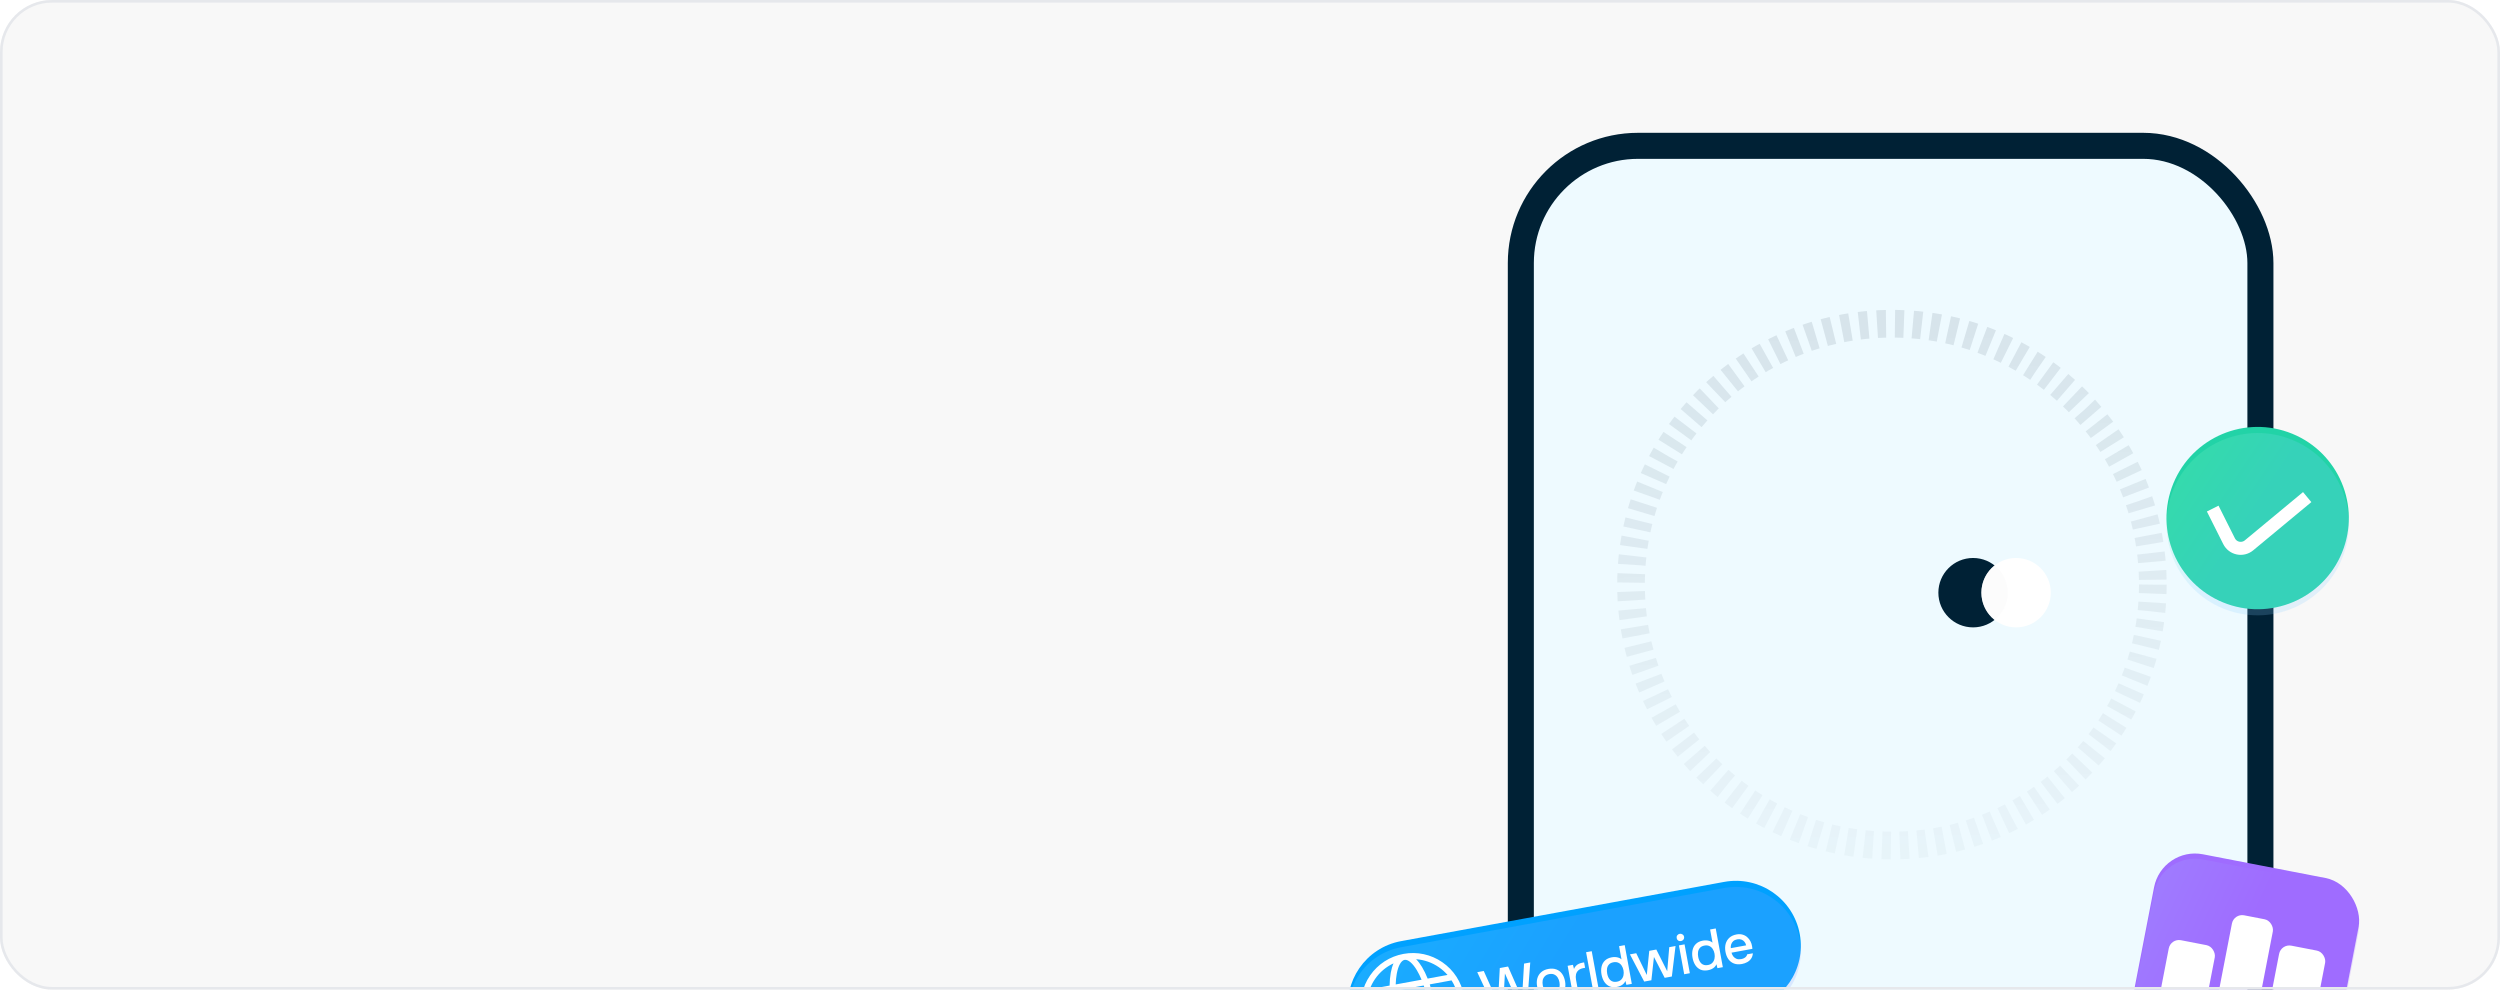
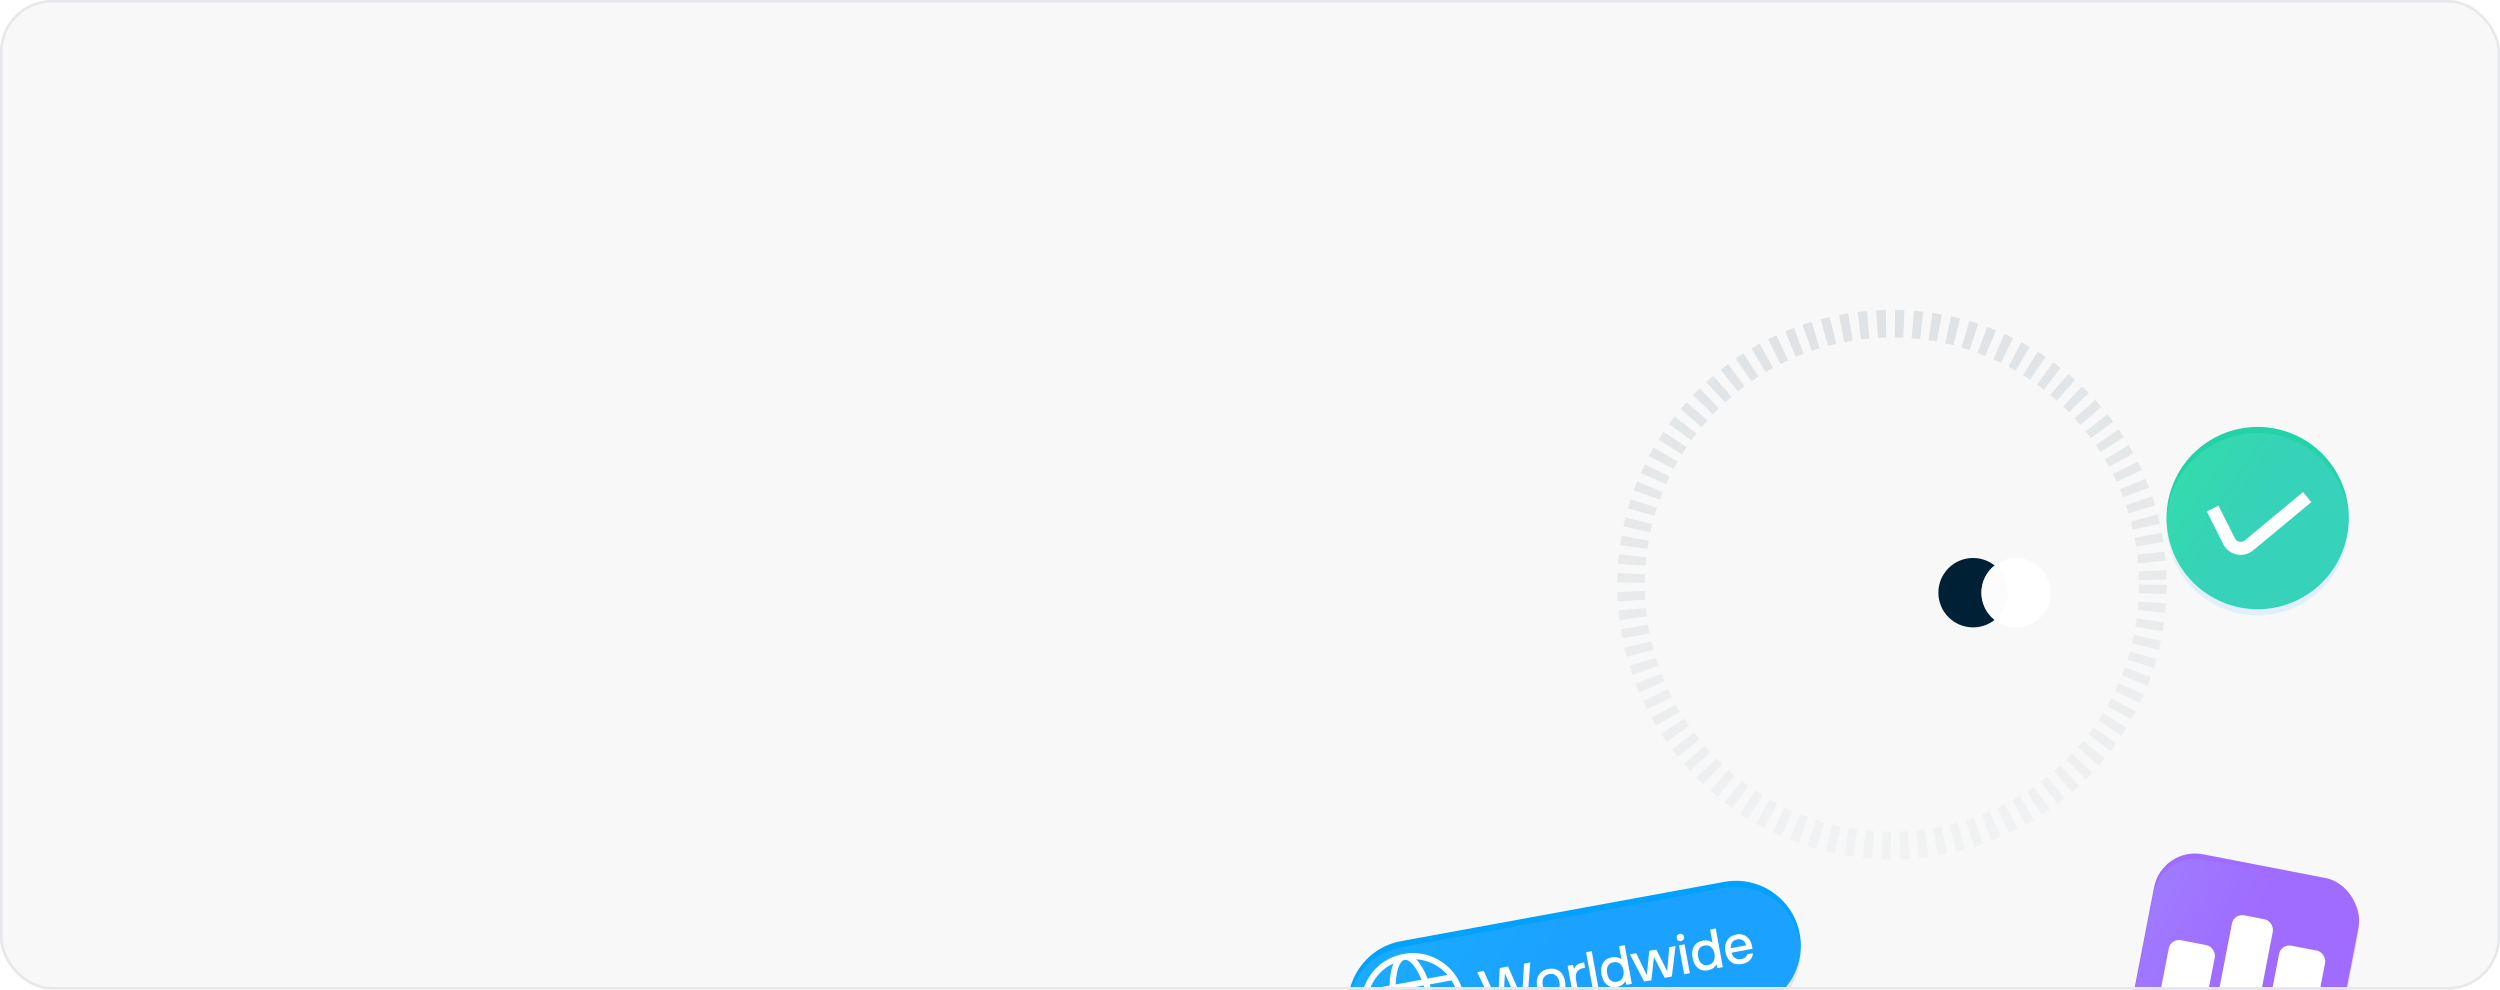
<svg xmlns="http://www.w3.org/2000/svg" width="960" height="380" viewBox="0 0 960 380" fill="none">
  <g clip-path="url(#clip0_0_4)">
    <rect width="960" height="380" rx="20" fill="#F8F8F8" />
-     <rect x="584" y="56" width="284" height="610" rx="45" fill="#EEFAFF" stroke="#002135" stroke-width="10" />
    <circle cx="726.5" cy="224.5" r="100.188" stroke="url(#paint0_linear_0_4)" stroke-opacity="0.1" stroke-width="10.625" stroke-dasharray="3.43 3.43" />
    <ellipse data-figma-bg-blur-radius="35.7143" cx="757.657" cy="227.59" rx="13.326" ry="13.326" fill="#002135" />
    <path data-figma-bg-blur-radius="35.7143" d="M787.507 227.59C787.507 234.95 781.541 240.917 774.181 240.917C766.821 240.917 760.855 234.95 760.855 227.59C760.855 220.23 766.821 214.264 774.181 214.264C781.541 214.264 787.507 220.23 787.507 227.59Z" fill="white" />
    <path data-figma-bg-blur-radius="35.7143" d="M765.919 217.134C762.835 219.575 760.855 223.352 760.855 227.591C760.855 231.83 762.835 235.607 765.919 238.047C769.004 235.607 770.983 231.83 770.983 227.591C770.983 223.352 769.004 219.575 765.919 217.134Z" fill="#FAFAFA" fill-opacity="0.6" />
    <g filter="url(#filter3_dddd_0_4)">
      <circle cx="866.942" cy="139.941" r="35" transform="rotate(19.409 866.942 139.941)" fill="#22D3A7" />
      <g filter="url(#filter4_i_0_4)" data-figma-bg-blur-radius="14.0637">
        <circle cx="866.942" cy="139.941" r="35" transform="rotate(19.409 866.942 139.941)" fill="url(#paint1_linear_0_4)" fill-opacity="0.2" />
      </g>
      <path d="M849.68 136.292L855.958 148.807C857.4 151.682 861.143 152.467 863.619 150.413L885.959 131.884" stroke="white" stroke-width="5" stroke-miterlimit="3.864" />
    </g>
    <g filter="url(#filter5_dddd_0_4)">
      <path d="M662.086 279.649C675.634 277.165 688.63 286.135 691.113 299.683C693.597 313.231 684.627 326.227 671.079 328.71L547.726 351.323L547.724 351.311C547.492 351.36 547.26 351.408 547.025 351.451C533.478 353.935 520.482 344.965 517.998 331.417C515.514 317.869 524.484 304.873 538.032 302.39C538.266 302.347 538.5 302.307 538.734 302.271L538.732 302.261L662.086 279.649Z" fill="#00A1FF" />
      <g filter="url(#filter6_i_0_4)" data-figma-bg-blur-radius="14.0637">
        <path d="M662.086 279.649C675.634 277.166 688.63 286.135 691.114 299.683C693.597 313.231 684.628 326.227 671.08 328.71L547.726 351.323L547.724 351.311C547.492 351.361 547.26 351.408 547.026 351.451C533.478 353.935 520.482 344.965 517.998 331.417C515.515 317.87 524.484 304.873 538.032 302.39C538.266 302.347 538.5 302.307 538.734 302.271L538.732 302.262L662.086 279.649Z" fill="url(#paint2_linear_0_4)" fill-opacity="0.2" />
      </g>
      <path d="M553.861 310.5C549.475 307.473 544.172 306.335 538.93 307.296C533.689 308.257 529.134 311.201 526.107 315.587C523.08 319.973 521.942 325.276 522.903 330.518C523.864 335.76 526.809 340.313 531.195 343.341C535.581 346.368 540.883 347.506 546.125 346.545C551.367 345.584 555.921 342.639 558.948 338.253C561.975 333.867 563.113 328.565 562.152 323.323C561.191 318.081 558.247 313.527 553.861 310.5ZM552.535 312.421C553.775 313.277 554.883 314.271 555.847 315.379L548.218 316.778C547.571 315.143 546.847 313.65 546.064 312.349C545.334 311.138 544.572 310.133 543.792 309.342C546.9 309.56 549.904 310.605 552.535 312.421ZM548.354 325.852C548.762 328.079 549.007 330.268 549.088 332.334L538.314 334.309C537.657 332.349 537.11 330.215 536.702 327.988C536.287 325.722 536.04 323.495 535.963 321.397L546.706 319.428C547.379 321.417 547.938 323.586 548.354 325.852ZM539.351 309.592C540.663 309.351 542.425 310.832 544.064 313.554C544.716 314.635 545.324 315.864 545.877 317.207L535.951 319.026C535.992 317.574 536.124 316.21 536.35 314.968C536.917 311.842 538.039 309.832 539.351 309.592ZM528.028 316.913C529.844 314.282 532.282 312.24 535.11 310.934C534.662 311.95 534.306 313.16 534.053 314.551C533.782 316.045 533.635 317.698 533.609 319.456L525.981 320.854C526.489 319.476 527.173 318.153 528.028 316.913ZM525.199 330.097C524.784 327.83 524.814 325.55 525.266 323.358L533.646 321.822C533.74 323.936 533.993 326.157 534.406 328.409C534.812 330.622 535.351 332.754 535.998 334.734L527.59 336.276C526.423 334.412 525.608 332.325 525.199 330.097ZM532.521 341.419C531.246 340.539 530.11 339.513 529.127 338.367L536.797 336.961C537.454 338.635 538.192 340.163 538.992 341.491C539.721 342.702 540.484 343.707 541.263 344.498C538.156 344.28 535.152 343.235 532.521 341.419ZM545.704 344.249C544.393 344.489 542.631 343.008 540.991 340.287C540.324 339.178 539.702 337.914 539.137 336.532L549.107 334.704C549.07 336.197 548.937 337.599 548.706 338.873C548.138 341.999 547.016 344.008 545.704 344.249ZM557.027 336.927C555.211 339.558 552.773 341.601 549.945 342.907C550.393 341.891 550.75 340.68 551.002 339.29C551.279 337.764 551.427 336.074 551.448 334.275L559.117 332.869C558.605 334.289 557.907 335.652 557.027 336.927ZM551.405 331.91C551.307 329.829 551.055 327.644 550.649 325.431C550.237 323.18 549.686 321.012 549.024 319.003L557.404 317.467C558.604 319.355 559.441 321.476 559.856 323.744C560.265 325.972 560.243 328.212 559.813 330.369L551.405 331.91Z" fill="white" />
      <path d="M573.896 328.464L567.26 314.315L569.762 313.856L575.206 326.007L575.922 312.727L579.097 312.145L584.457 324.311L585.237 311.02L587.613 310.584L586.448 326.163L583.21 326.756L577.889 314.801L577.155 327.866L573.896 328.464ZM596.653 324.422C595.504 324.633 594.487 324.58 593.603 324.264C592.717 323.934 591.985 323.38 591.408 322.602C590.844 321.822 590.46 320.871 590.254 319.749C590.046 318.614 590.075 317.587 590.342 316.669C590.606 315.737 591.093 314.959 591.805 314.336C592.514 313.699 593.443 313.275 594.593 313.064C595.742 312.854 596.761 312.92 597.65 313.264C598.537 313.595 599.261 314.15 599.825 314.93C600.388 315.711 600.774 316.669 600.982 317.804C601.185 318.912 601.154 319.932 600.89 320.864C600.641 321.793 600.16 322.57 599.448 323.193C598.748 323.799 597.816 324.209 596.653 324.422ZM596.298 322.488C597.055 322.349 597.634 322.069 598.035 321.648C598.45 321.224 598.718 320.711 598.84 320.11C598.959 319.494 598.956 318.849 598.833 318.177C598.71 317.504 598.485 316.908 598.158 316.388C597.83 315.868 597.398 315.484 596.86 315.235C596.333 314.969 595.691 314.906 594.934 315.045C594.191 315.181 593.613 315.468 593.201 315.906C592.786 316.329 592.518 316.842 592.396 317.444C592.289 318.043 592.297 318.679 592.42 319.352C592.546 320.039 592.766 320.644 593.079 321.166C593.406 321.685 593.838 322.07 594.377 322.319C594.915 322.568 595.555 322.624 596.298 322.488ZM604.004 322.944L601.972 311.864L604.012 311.49L604.41 313.068C604.611 312.583 604.87 312.18 605.188 311.861C605.507 311.542 605.873 311.286 606.287 311.094C606.701 310.903 607.146 310.763 607.623 310.676C607.749 310.653 607.868 310.631 607.98 310.61C608.092 310.59 608.197 310.57 608.295 310.552L608.677 312.634L608.004 312.757C607.205 312.904 606.569 313.187 606.095 313.607C605.636 314.025 605.333 314.544 605.186 315.165C605.053 315.783 605.054 316.464 605.19 317.207L606.169 322.547L604.004 322.944ZM611.781 321.519L609.056 306.653L611.222 306.256L613.947 321.122L611.781 321.519ZM620.918 319.974C619.811 320.177 618.848 320.1 618.029 319.743C617.222 319.37 616.557 318.789 616.036 318C615.529 317.21 615.178 316.281 614.982 315.216C614.785 314.137 614.789 313.136 614.997 312.214C615.202 311.278 615.631 310.497 616.284 309.87C616.935 309.229 617.828 308.805 618.963 308.597C619.384 308.52 619.813 308.492 620.252 308.513C620.704 308.531 621.132 308.612 621.535 308.756C621.949 308.883 622.321 309.09 622.649 309.377L621.724 304.331L623.889 303.934L626.614 318.8L624.533 319.181L624.171 317.683C623.988 318.107 623.731 318.481 623.398 318.802C623.078 319.107 622.703 319.357 622.275 319.552C621.847 319.746 621.395 319.887 620.918 319.974ZM620.921 317.974C621.636 317.843 622.193 317.56 622.591 317.125C623.003 316.687 623.276 316.159 623.409 315.54C623.542 314.922 623.547 314.276 623.423 313.604C623.297 312.917 623.065 312.322 622.727 311.819C622.4 311.299 621.968 310.922 621.433 310.687C620.908 310.435 620.282 310.376 619.553 310.51C618.796 310.649 618.225 310.934 617.841 311.367C617.454 311.786 617.208 312.302 617.103 312.915C617.012 313.526 617.03 314.174 617.156 314.861C617.248 315.366 617.392 315.832 617.586 316.26C617.778 316.674 618.025 317.035 618.328 317.341C618.642 317.631 619.013 317.839 619.441 317.963C619.867 318.073 620.36 318.077 620.921 317.974ZM631.373 317.927L625.894 307.479L628.312 307.035L632.366 315.398L633.316 306.118L636.028 305.621L640.208 313.96L640.99 304.711L643.408 304.268L641.991 315.981L639.237 316.486L635.118 308.482L634.128 317.422L631.373 317.927ZM646.734 315.111L644.703 304.03L646.869 303.633L648.9 314.714L646.734 315.111ZM645.506 302.362C645.085 302.439 644.719 302.376 644.406 302.172C644.105 301.952 643.917 301.639 643.843 301.233C643.768 300.826 643.841 300.472 644.061 300.171C644.278 299.856 644.59 299.661 644.997 299.587C645.375 299.517 645.729 299.59 646.058 299.805C646.399 300.003 646.607 300.306 646.681 300.712C646.756 301.119 646.677 301.481 646.446 301.799C646.226 302.1 645.912 302.288 645.506 302.362ZM655.872 313.567C654.764 313.77 653.801 313.693 652.982 313.336C652.175 312.962 651.511 312.381 650.99 311.593C650.482 310.802 650.131 309.874 649.936 308.809C649.738 307.729 649.743 306.729 649.951 305.807C650.156 304.871 650.585 304.09 651.238 303.463C651.888 302.822 652.781 302.398 653.917 302.189C654.337 302.112 654.767 302.084 655.205 302.105C655.658 302.124 656.085 302.205 656.488 302.348C656.903 302.475 657.274 302.682 657.602 302.97L656.677 297.924L658.843 297.527L661.568 312.392L659.486 312.774L659.125 311.275C658.942 311.7 658.684 312.073 658.352 312.395C658.031 312.7 657.657 312.95 657.229 313.144C656.801 313.338 656.348 313.479 655.872 313.567ZM655.875 311.567C656.59 311.436 657.146 311.153 657.544 310.717C657.957 310.279 658.229 309.751 658.362 309.133C658.495 308.515 658.5 307.869 658.377 307.196C658.251 306.509 658.019 305.914 657.68 305.411C657.353 304.892 656.922 304.514 656.386 304.279C655.862 304.028 655.235 303.969 654.506 304.102C653.749 304.241 653.179 304.527 652.794 304.96C652.408 305.378 652.162 305.894 652.057 306.507C651.966 307.118 651.983 307.767 652.109 308.454C652.202 308.958 652.345 309.425 652.54 309.853C652.731 310.267 652.979 310.627 653.281 310.934C653.595 311.224 653.966 311.431 654.395 311.555C654.821 311.666 655.314 311.669 655.875 311.567ZM668.915 311.176C667.751 311.389 666.734 311.329 665.861 310.997C664.989 310.664 664.272 310.114 663.712 309.348C663.162 308.565 662.786 307.619 662.583 306.512C662.378 305.391 662.4 304.365 662.65 303.435C662.913 302.503 663.393 301.72 664.088 301.085C664.797 300.448 665.712 300.027 666.834 299.822C667.689 299.665 668.461 299.69 669.151 299.897C669.838 300.089 670.434 300.415 670.938 300.873C671.456 301.328 671.874 301.868 672.191 302.491C672.505 303.099 672.713 303.757 672.813 304.463C672.842 304.617 672.862 304.765 672.873 304.908C672.885 305.051 672.898 305.201 672.912 305.357L664.901 306.826C665.046 307.379 665.28 307.865 665.603 308.284C665.94 308.7 666.359 309.007 666.859 309.205C667.356 309.39 667.934 309.421 668.593 309.3C668.957 309.234 669.3 309.127 669.621 308.982C669.954 308.819 670.235 308.616 670.465 308.37C670.707 308.109 670.855 307.806 670.908 307.464L673.094 307.063C673.048 307.839 672.832 308.516 672.445 309.094C672.07 309.656 671.567 310.11 670.935 310.458C670.317 310.803 669.644 311.042 668.915 311.176ZM664.627 305.094L670.514 304.015C670.4 303.471 670.185 303.01 669.87 302.633C669.552 302.243 669.161 301.967 668.697 301.805C668.23 301.63 667.702 301.596 667.114 301.704C666.469 301.823 665.953 302.055 665.568 302.401C665.196 302.744 664.931 303.155 664.772 303.633C664.625 304.095 664.577 304.582 664.627 305.094Z" fill="white" />
    </g>
    <g filter="url(#filter7_dddd_0_4)">
      <rect x="830.204" y="266" width="80" height="80" rx="16" transform="rotate(10.956 830.204 266)" fill="#9F6CFF" />
      <g filter="url(#filter8_i_0_4)" data-figma-bg-blur-radius="14.0637">
        <rect x="830.204" y="266" width="80" height="80" rx="16" transform="rotate(10.956 830.204 266)" fill="url(#paint3_linear_0_4)" fill-opacity="0.2" />
      </g>
      <rect x="833.56" y="301.281" width="18" height="36" rx="4" transform="rotate(10.956 833.56 301.281)" fill="white" />
      <rect x="857.82" y="291.717" width="16" height="50" rx="4" transform="rotate(10.956 857.82 291.717)" fill="white" />
      <rect x="875.935" y="303.372" width="18" height="42" rx="4" transform="rotate(10.956 875.935 303.372)" fill="white" />
    </g>
  </g>
  <rect x="0.5" y="0.5" width="959" height="379" rx="19.5" stroke="#E6E8EC" />
  <defs>
    <clipPath id="bgblur_1_0_4_clip_path" transform="translate(-708.616 -178.55)">
      <ellipse cx="757.657" cy="227.59" rx="13.326" ry="13.326" />
    </clipPath>
    <clipPath id="bgblur_2_0_4_clip_path" transform="translate(-725.141 -178.55)">
      <path d="M787.507 227.59C787.507 234.95 781.541 240.917 774.181 240.917C766.821 240.917 760.855 234.95 760.855 227.59C760.855 220.23 766.821 214.264 774.181 214.264C781.541 214.264 787.507 220.23 787.507 227.59Z" />
    </clipPath>
    <clipPath id="bgblur_3_0_4_clip_path" transform="translate(-725.141 -181.42)">
      <path d="M765.919 217.134C762.835 219.575 760.855 223.352 760.855 227.591C760.855 231.83 762.835 235.607 765.919 238.047C769.004 235.607 770.983 231.83 770.983 227.591C770.983 223.352 769.004 219.575 765.919 217.134Z" />
    </clipPath>
    <filter id="filter3_dddd_0_4" x="818.932" y="102.932" width="96.019" height="116.019" filterUnits="userSpaceOnUse" color-interpolation-filters="sRGB">
      <feFlood flood-opacity="0" result="BackgroundImageFix" />
      <feColorMatrix in="SourceAlpha" type="matrix" values="0 0 0 0 0 0 0 0 0 0 0 0 0 0 0 0 0 0 127 0" result="hardAlpha" />
      <feOffset dy="2" />
      <feGaussianBlur stdDeviation="2" />
      <feColorMatrix type="matrix" values="0 0 0 0 0 0 0 0 0 0 0 0 0 0 0 0 0 0 0.05 0" />
      <feBlend mode="normal" in2="BackgroundImageFix" result="effect1_dropShadow_0_4" />
      <feColorMatrix in="SourceAlpha" type="matrix" values="0 0 0 0 0 0 0 0 0 0 0 0 0 0 0 0 0 0 127 0" result="hardAlpha" />
      <feOffset dy="8" />
      <feGaussianBlur stdDeviation="4" />
      <feColorMatrix type="matrix" values="0 0 0 0 0 0 0 0 0 0 0 0 0 0 0 0 0 0 0.04 0" />
      <feBlend mode="normal" in2="effect1_dropShadow_0_4" result="effect2_dropShadow_0_4" />
      <feColorMatrix in="SourceAlpha" type="matrix" values="0 0 0 0 0 0 0 0 0 0 0 0 0 0 0 0 0 0 127 0" result="hardAlpha" />
      <feOffset dy="18" />
      <feGaussianBlur stdDeviation="5.5" />
      <feColorMatrix type="matrix" values="0 0 0 0 0 0 0 0 0 0 0 0 0 0 0 0 0 0 0.03 0" />
      <feBlend mode="normal" in2="effect2_dropShadow_0_4" result="effect3_dropShadow_0_4" />
      <feColorMatrix in="SourceAlpha" type="matrix" values="0 0 0 0 0 0 0 0 0 0 0 0 0 0 0 0 0 0 127 0" result="hardAlpha" />
      <feOffset dy="31" />
      <feGaussianBlur stdDeviation="6.5" />
      <feColorMatrix type="matrix" values="0 0 0 0 0 0 0 0 0 0 0 0 0 0 0 0 0 0 0.01 0" />
      <feBlend mode="normal" in2="effect3_dropShadow_0_4" result="effect4_dropShadow_0_4" />
      <feBlend mode="normal" in="SourceGraphic" in2="effect4_dropShadow_0_4" result="shape" />
    </filter>
    <filter id="filter4_i_0_4" x="817.868" y="90.868" width="98.147" height="98.147" filterUnits="userSpaceOnUse" color-interpolation-filters="sRGB">
      <feFlood flood-opacity="0" result="BackgroundImageFix" />
      <feBlend mode="normal" in="SourceGraphic" in2="BackgroundImageFix" result="shape" />
      <feColorMatrix in="SourceAlpha" type="matrix" values="0 0 0 0 0 0 0 0 0 0 0 0 0 0 0 0 0 0 127 0" result="hardAlpha" />
      <feOffset dy="2.344" />
      <feGaussianBlur stdDeviation="4.688" />
      <feComposite in2="hardAlpha" operator="arithmetic" k2="-1" k3="1" />
      <feColorMatrix type="matrix" values="0 0 0 0 1 0 0 0 0 1 0 0 0 0 1 0 0 0 0.8 0" />
      <feBlend mode="normal" in2="shape" result="effect1_innerShadow_0_4" />
    </filter>
    <clipPath id="bgblur_4_0_4_clip_path" transform="translate(-817.868 -90.868)">
      <circle cx="866.942" cy="139.941" r="35" transform="rotate(19.409 866.942 139.941)" />
    </clipPath>
    <filter id="filter5_dddd_0_4" x="504.585" y="277.236" width="199.942" height="118.629" filterUnits="userSpaceOnUse" color-interpolation-filters="sRGB">
      <feFlood flood-opacity="0" result="BackgroundImageFix" />
      <feColorMatrix in="SourceAlpha" type="matrix" values="0 0 0 0 0 0 0 0 0 0 0 0 0 0 0 0 0 0 127 0" result="hardAlpha" />
      <feOffset dy="2" />
      <feGaussianBlur stdDeviation="2" />
      <feColorMatrix type="matrix" values="0 0 0 0 0 0 0 0 0 0 0 0 0 0 0 0 0 0 0.05 0" />
      <feBlend mode="normal" in2="BackgroundImageFix" result="effect1_dropShadow_0_4" />
      <feColorMatrix in="SourceAlpha" type="matrix" values="0 0 0 0 0 0 0 0 0 0 0 0 0 0 0 0 0 0 127 0" result="hardAlpha" />
      <feOffset dy="8" />
      <feGaussianBlur stdDeviation="4" />
      <feColorMatrix type="matrix" values="0 0 0 0 0 0 0 0 0 0 0 0 0 0 0 0 0 0 0.04 0" />
      <feBlend mode="normal" in2="effect1_dropShadow_0_4" result="effect2_dropShadow_0_4" />
      <feColorMatrix in="SourceAlpha" type="matrix" values="0 0 0 0 0 0 0 0 0 0 0 0 0 0 0 0 0 0 127 0" result="hardAlpha" />
      <feOffset dy="18" />
      <feGaussianBlur stdDeviation="5.5" />
      <feColorMatrix type="matrix" values="0 0 0 0 0 0 0 0 0 0 0 0 0 0 0 0 0 0 0.03 0" />
      <feBlend mode="normal" in2="effect2_dropShadow_0_4" result="effect3_dropShadow_0_4" />
      <feColorMatrix in="SourceAlpha" type="matrix" values="0 0 0 0 0 0 0 0 0 0 0 0 0 0 0 0 0 0 127 0" result="hardAlpha" />
      <feOffset dy="31" />
      <feGaussianBlur stdDeviation="6.5" />
      <feColorMatrix type="matrix" values="0 0 0 0 0 0 0 0 0 0 0 0 0 0 0 0 0 0 0.01 0" />
      <feBlend mode="normal" in2="effect3_dropShadow_0_4" result="effect4_dropShadow_0_4" />
      <feBlend mode="normal" in="SourceGraphic" in2="effect4_dropShadow_0_4" result="shape" />
    </filter>
    <filter id="filter6_i_0_4" x="503.521" y="265.172" width="202.069" height="100.756" filterUnits="userSpaceOnUse" color-interpolation-filters="sRGB">
      <feFlood flood-opacity="0" result="BackgroundImageFix" />
      <feBlend mode="normal" in="SourceGraphic" in2="BackgroundImageFix" result="shape" />
      <feColorMatrix in="SourceAlpha" type="matrix" values="0 0 0 0 0 0 0 0 0 0 0 0 0 0 0 0 0 0 127 0" result="hardAlpha" />
      <feOffset dy="2.344" />
      <feGaussianBlur stdDeviation="4.688" />
      <feComposite in2="hardAlpha" operator="arithmetic" k2="-1" k3="1" />
      <feColorMatrix type="matrix" values="0 0 0 0 1 0 0 0 0 1 0 0 0 0 1 0 0 0 0.8 0" />
      <feBlend mode="normal" in2="shape" result="effect1_innerShadow_0_4" />
    </filter>
    <clipPath id="bgblur_5_0_4_clip_path" transform="translate(-503.521 -265.172)">
      <path d="M662.086 279.649C675.634 277.166 688.63 286.135 691.114 299.683C693.597 313.231 684.628 326.227 671.08 328.71L547.726 351.323L547.724 351.311C547.492 351.361 547.26 351.408 547.026 351.451C533.478 353.935 520.482 344.965 517.998 331.417C515.515 317.87 524.484 304.873 538.032 302.39C538.266 302.347 538.5 302.307 538.734 302.271L538.732 302.262L662.086 279.649Z" />
    </clipPath>
    <filter id="filter7_dddd_0_4" x="805.263" y="267.263" width="113.219" height="133.219" filterUnits="userSpaceOnUse" color-interpolation-filters="sRGB">
      <feFlood flood-opacity="0" result="BackgroundImageFix" />
      <feColorMatrix in="SourceAlpha" type="matrix" values="0 0 0 0 0 0 0 0 0 0 0 0 0 0 0 0 0 0 127 0" result="hardAlpha" />
      <feOffset dy="2" />
      <feGaussianBlur stdDeviation="2" />
      <feColorMatrix type="matrix" values="0 0 0 0 0 0 0 0 0 0 0 0 0 0 0 0 0 0 0.05 0" />
      <feBlend mode="normal" in2="BackgroundImageFix" result="effect1_dropShadow_0_4" />
      <feColorMatrix in="SourceAlpha" type="matrix" values="0 0 0 0 0 0 0 0 0 0 0 0 0 0 0 0 0 0 127 0" result="hardAlpha" />
      <feOffset dy="8" />
      <feGaussianBlur stdDeviation="4" />
      <feColorMatrix type="matrix" values="0 0 0 0 0 0 0 0 0 0 0 0 0 0 0 0 0 0 0.04 0" />
      <feBlend mode="normal" in2="effect1_dropShadow_0_4" result="effect2_dropShadow_0_4" />
      <feColorMatrix in="SourceAlpha" type="matrix" values="0 0 0 0 0 0 0 0 0 0 0 0 0 0 0 0 0 0 127 0" result="hardAlpha" />
      <feOffset dy="18" />
      <feGaussianBlur stdDeviation="5.5" />
      <feColorMatrix type="matrix" values="0 0 0 0 0 0 0 0 0 0 0 0 0 0 0 0 0 0 0.03 0" />
      <feBlend mode="normal" in2="effect2_dropShadow_0_4" result="effect3_dropShadow_0_4" />
      <feColorMatrix in="SourceAlpha" type="matrix" values="0 0 0 0 0 0 0 0 0 0 0 0 0 0 0 0 0 0 127 0" result="hardAlpha" />
      <feOffset dy="31" />
      <feGaussianBlur stdDeviation="6.5" />
      <feColorMatrix type="matrix" values="0 0 0 0 0 0 0 0 0 0 0 0 0 0 0 0 0 0 0.01 0" />
      <feBlend mode="normal" in2="effect3_dropShadow_0_4" result="effect4_dropShadow_0_4" />
      <feBlend mode="normal" in="SourceGraphic" in2="effect4_dropShadow_0_4" result="shape" />
    </filter>
    <filter id="filter8_i_0_4" x="804.199" y="255.2" width="115.347" height="115.347" filterUnits="userSpaceOnUse" color-interpolation-filters="sRGB">
      <feFlood flood-opacity="0" result="BackgroundImageFix" />
      <feBlend mode="normal" in="SourceGraphic" in2="BackgroundImageFix" result="shape" />
      <feColorMatrix in="SourceAlpha" type="matrix" values="0 0 0 0 0 0 0 0 0 0 0 0 0 0 0 0 0 0 127 0" result="hardAlpha" />
      <feOffset dy="2" />
      <feGaussianBlur stdDeviation="5" />
      <feComposite in2="hardAlpha" operator="arithmetic" k2="-1" k3="1" />
      <feColorMatrix type="matrix" values="0 0 0 0 1 0 0 0 0 1 0 0 0 0 1 0 0 0 0.8 0" />
      <feBlend mode="normal" in2="shape" result="effect1_innerShadow_0_4" />
    </filter>
    <clipPath id="bgblur_6_0_4_clip_path" transform="translate(-804.199 -255.2)">
-       <rect x="830.204" y="266" width="80" height="80" rx="16" transform="rotate(10.956 830.204 266)" />
-     </clipPath>
+       </clipPath>
    <linearGradient id="paint0_linear_0_4" x1="726.5" y1="119" x2="731.295" y2="405.129" gradientUnits="userSpaceOnUse">
      <stop stop-color="#002135" />
      <stop offset="1" stop-color="#002135" stop-opacity="0" />
    </linearGradient>
    <linearGradient id="paint1_linear_0_4" x1="831.942" y1="104.941" x2="914.399" y2="125.879" gradientUnits="userSpaceOnUse">
      <stop stop-color="#83FFB4" />
      <stop offset="0.453" stop-color="#85CEFF" />
    </linearGradient>
    <linearGradient id="paint2_linear_0_4" x1="517.585" y1="279.236" x2="676.81" y2="376.064" gradientUnits="userSpaceOnUse">
      <stop stop-color="#83E9FF" />
      <stop offset="0.453" stop-color="#85A0FF" />
    </linearGradient>
    <linearGradient id="paint3_linear_0_4" x1="830.204" y1="266" x2="924.442" y2="289.929" gradientUnits="userSpaceOnUse">
      <stop stop-color="#9FBFFF" />
      <stop offset="0.453" stop-color="#9F6CFF" />
    </linearGradient>
    <clipPath id="clip0_0_4">
      <rect width="960" height="380" rx="20" fill="white" />
    </clipPath>
  </defs>
</svg>